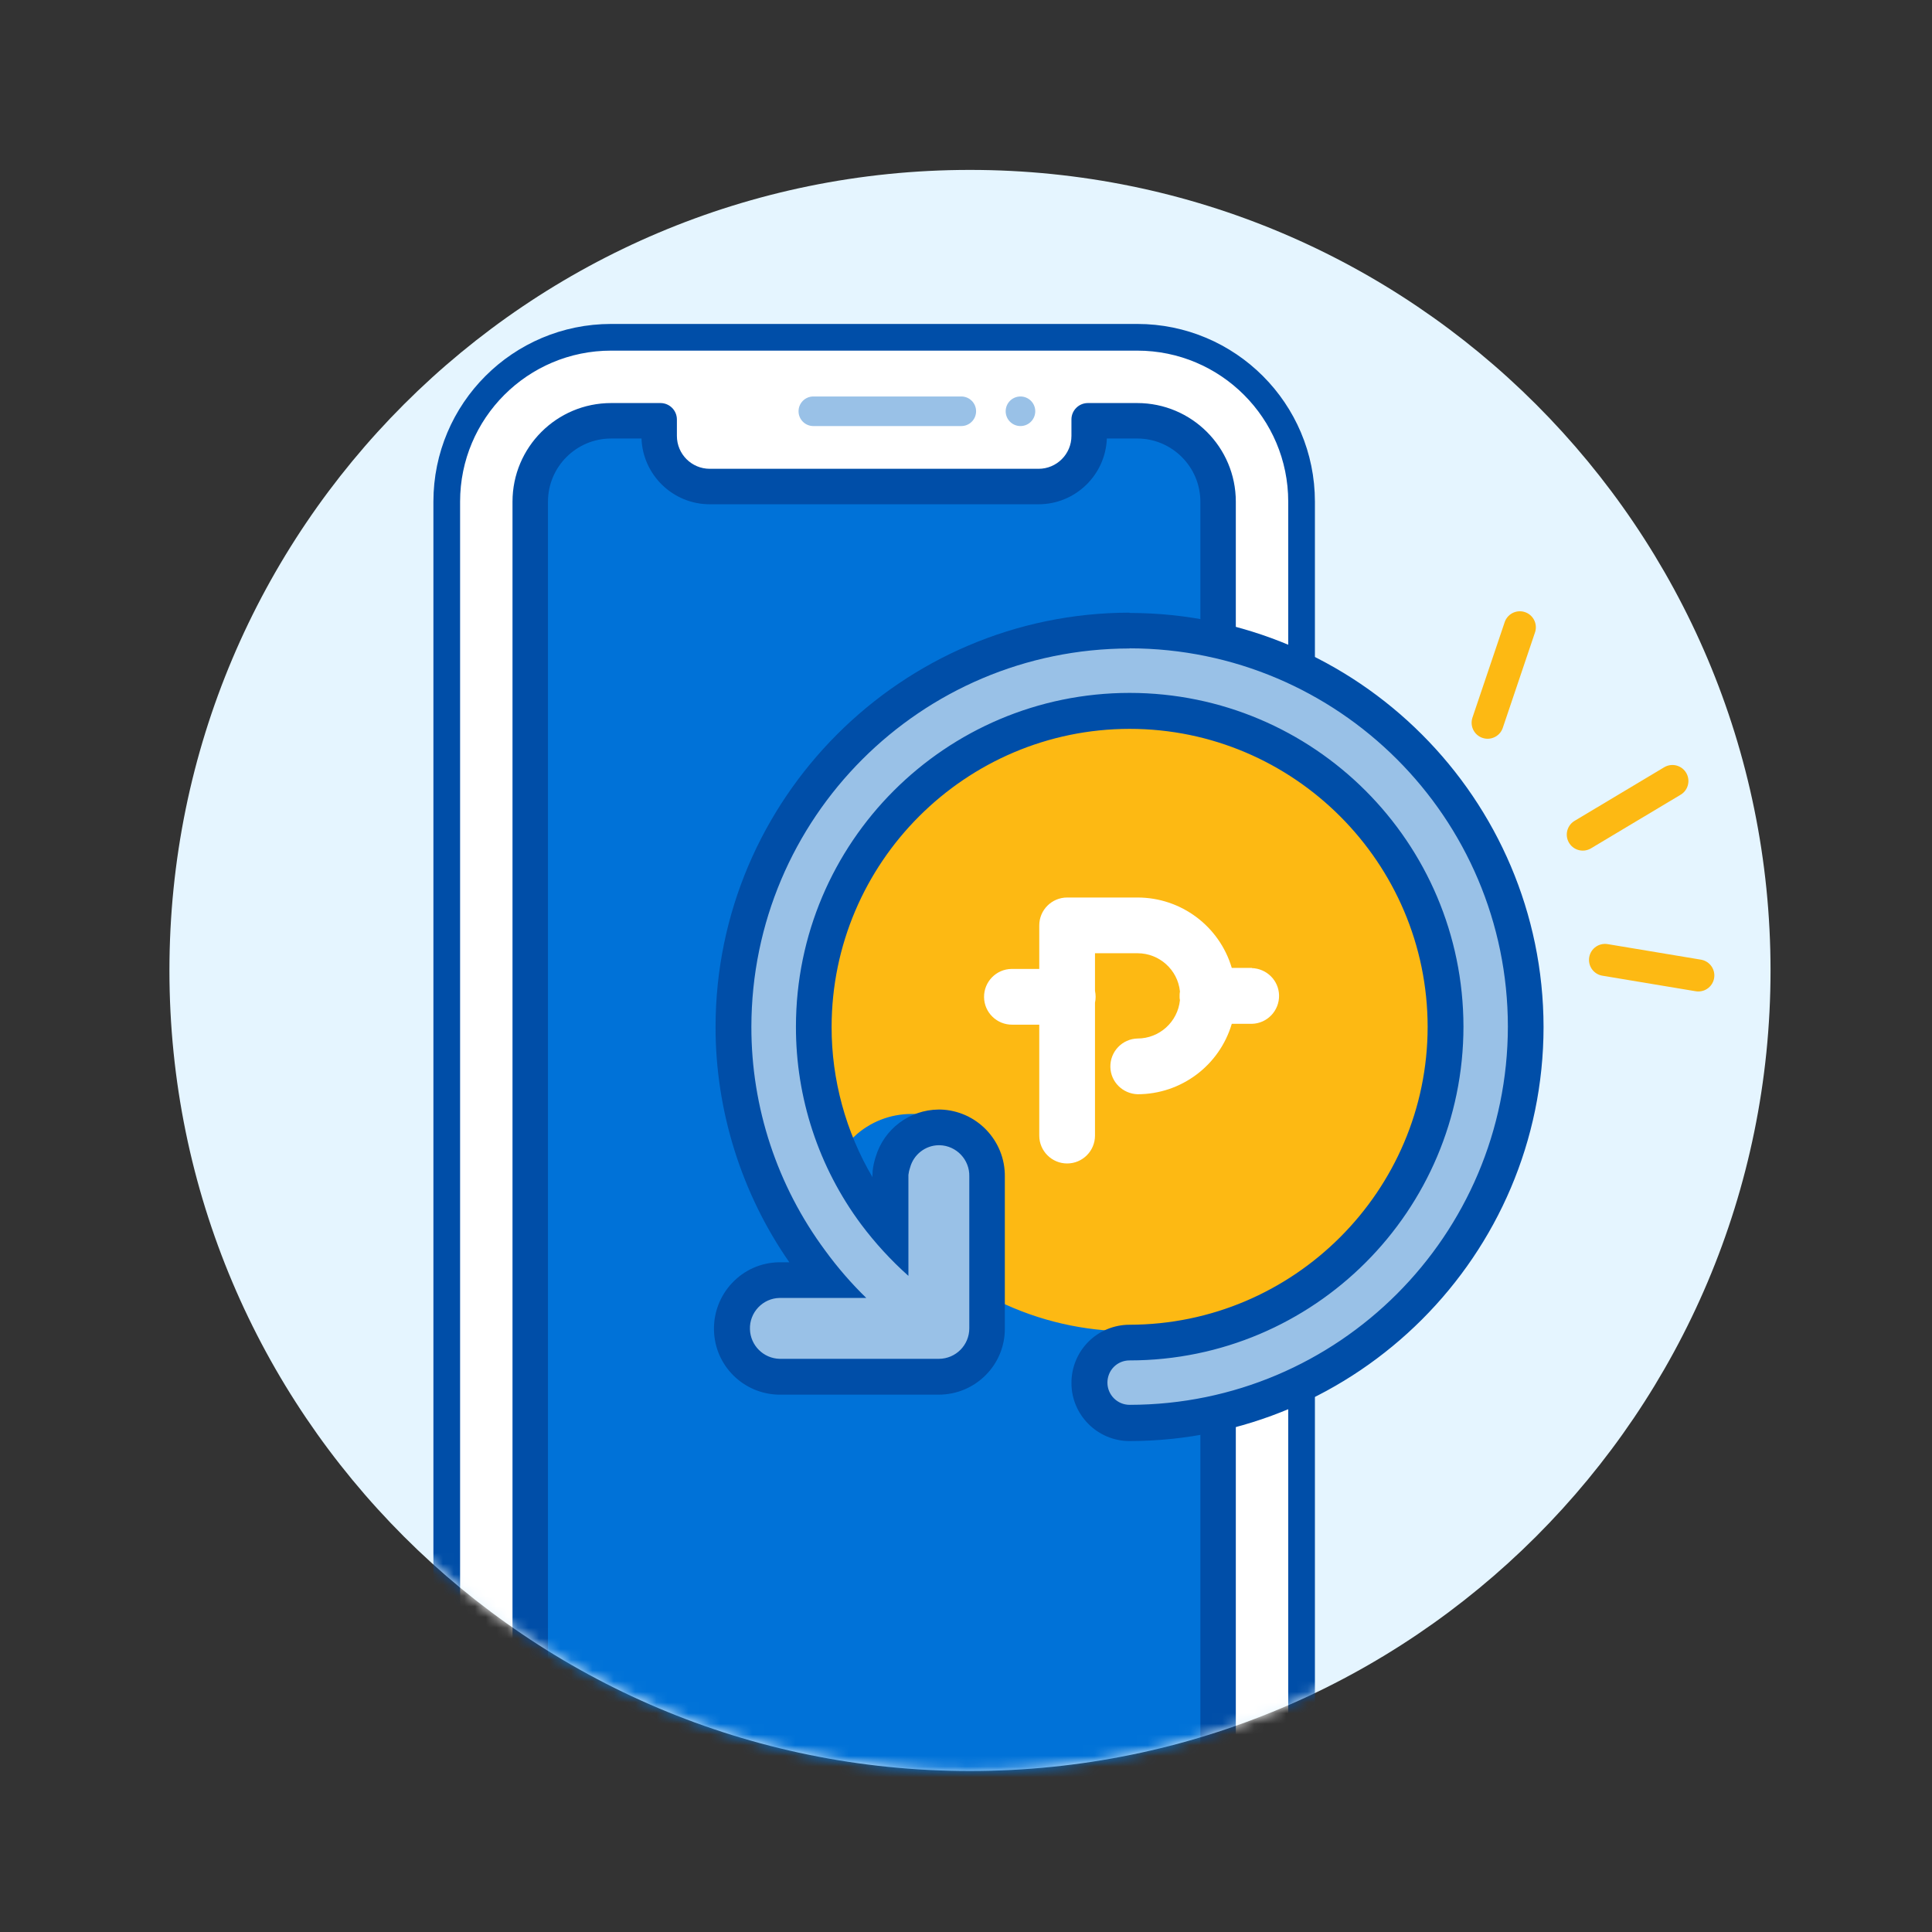
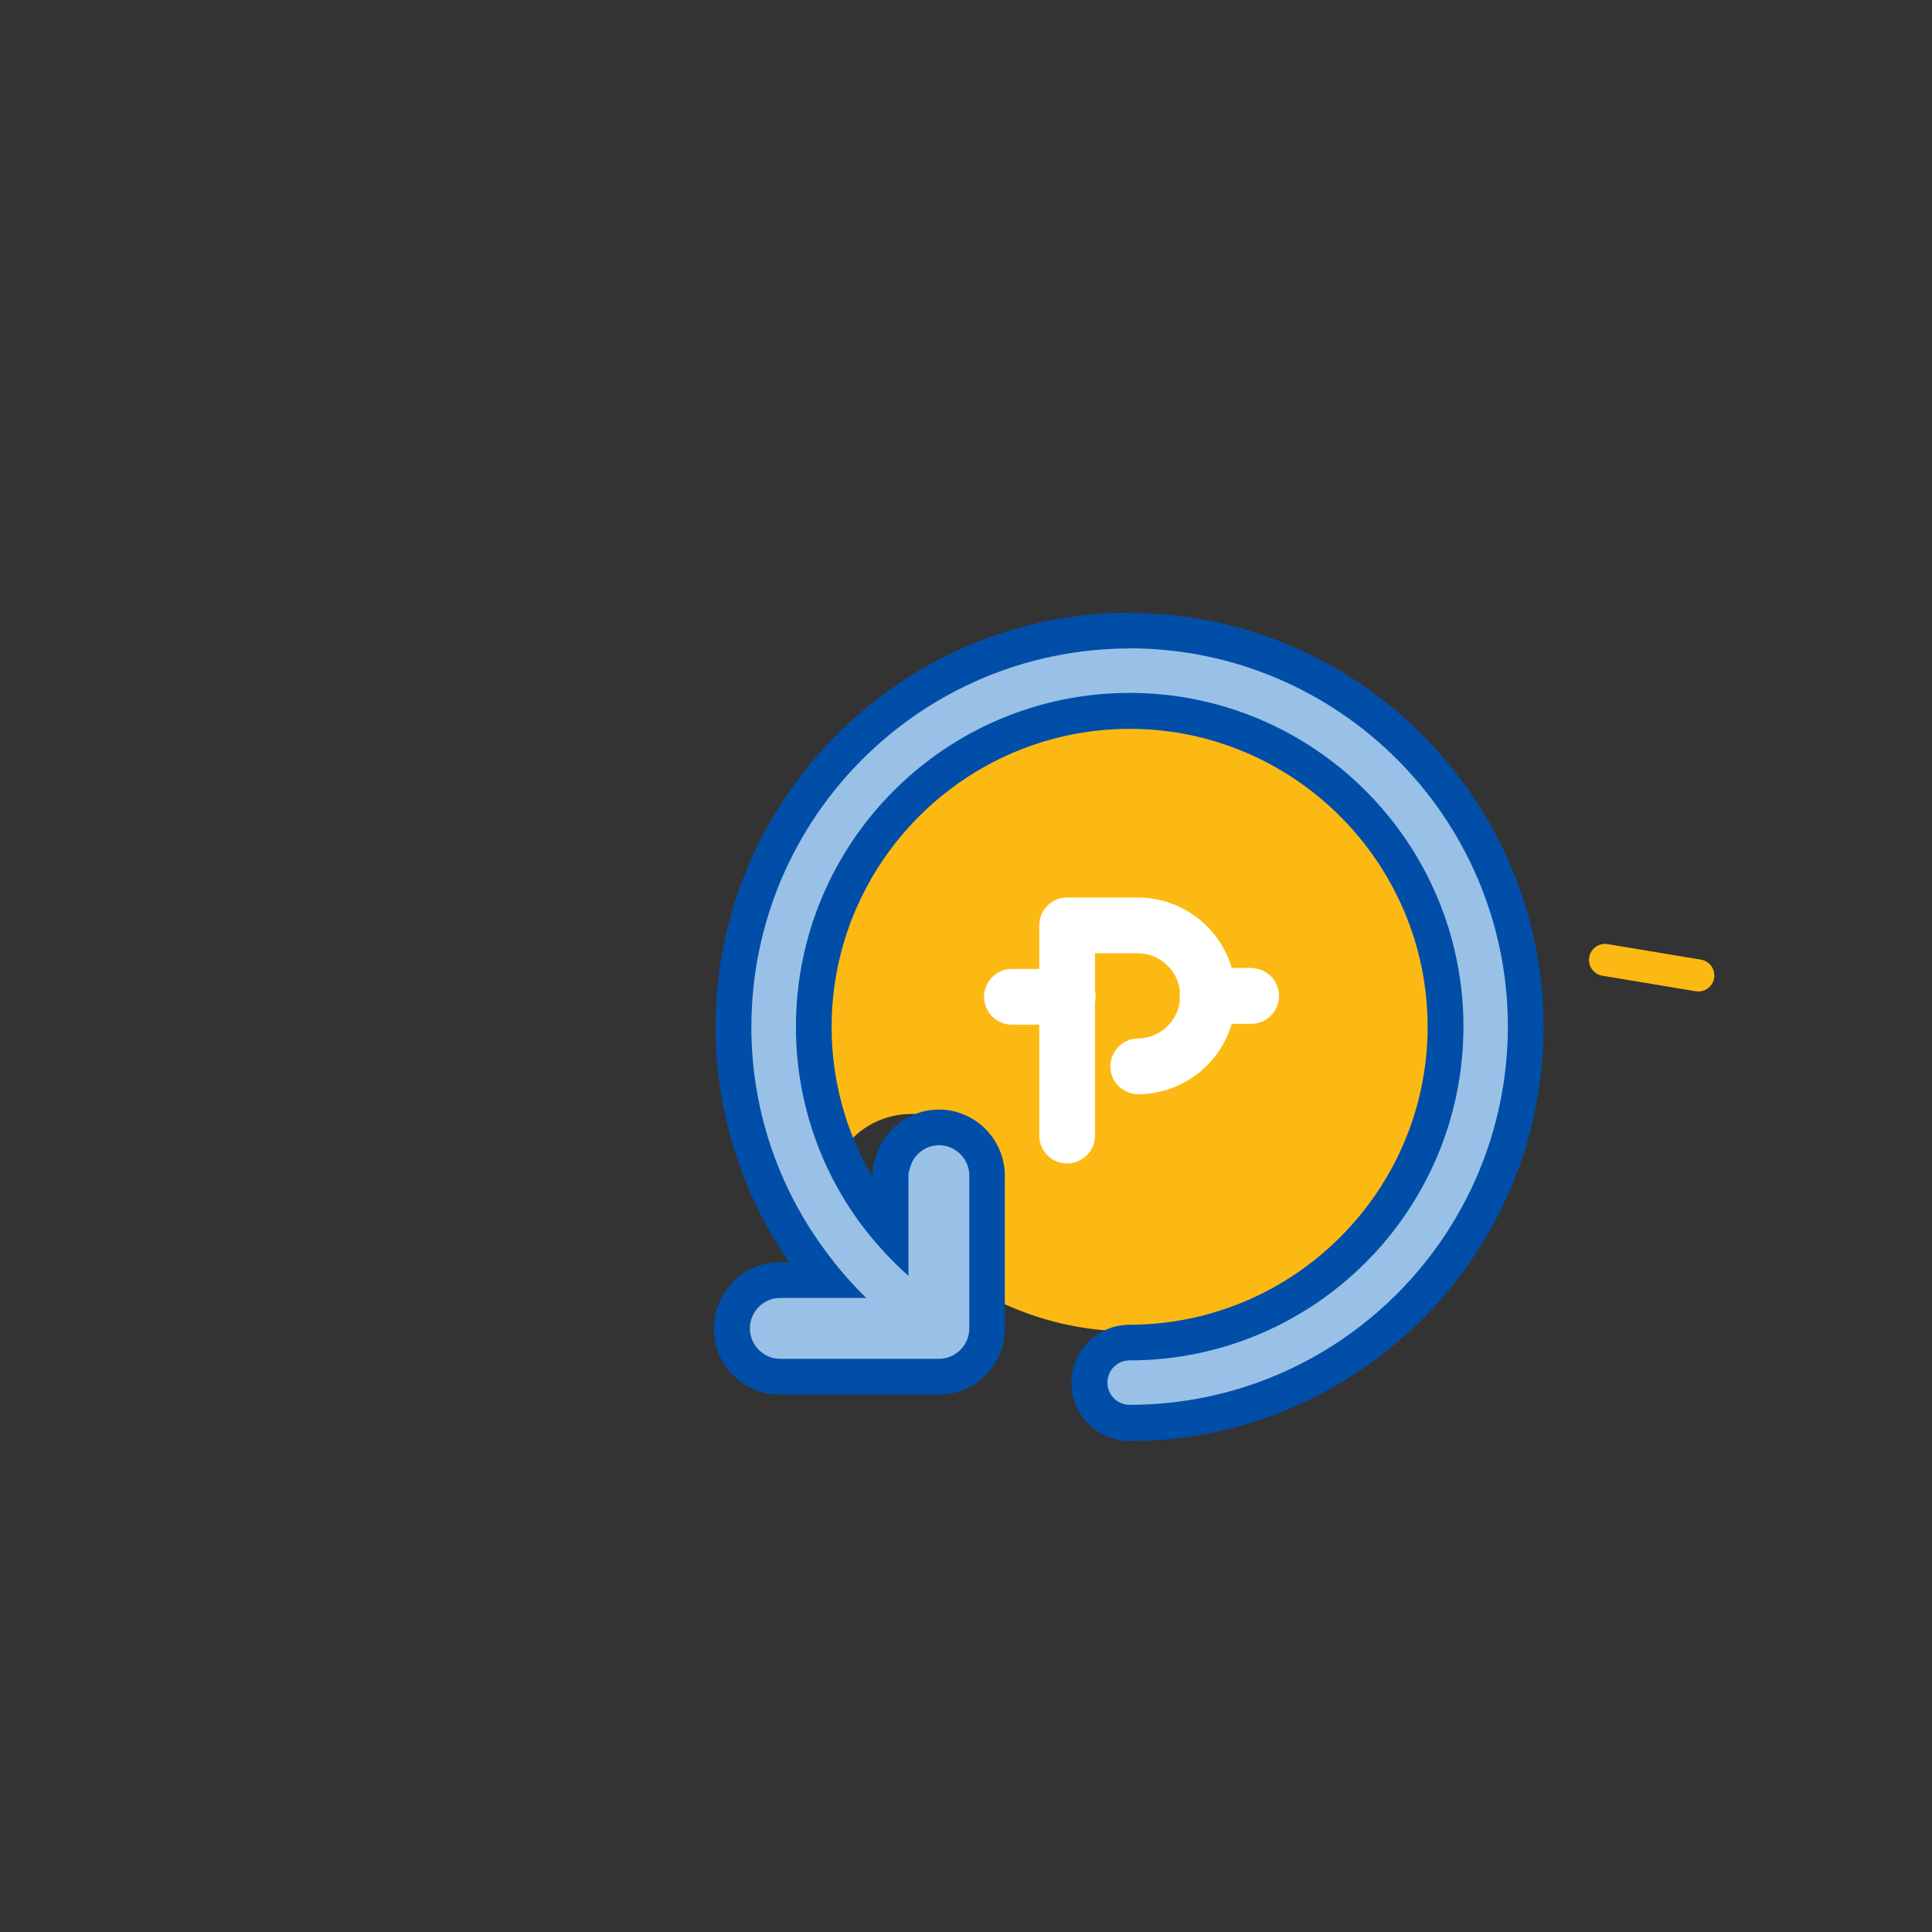
<svg xmlns="http://www.w3.org/2000/svg" width="181" height="181" viewBox="0 0 181 181" fill="none">
  <rect x="0" y="0" width="181" height="181" fill="#333333" stroke="none" />
  <mask id="mask0_2289_1255" style="mask-type:luminance" maskUnits="userSpaceOnUse" x="0" y="0" width="181" height="181">
-     <path d="M180.873 0.917H0.873V180.917H180.873V0.917Z" fill="white" />
-   </mask>
+     </mask>
  <g mask="url(#mask0_2289_1255)">
    <path d="M90.873 165.917C132.294 165.917 165.873 132.339 165.873 90.918C165.873 49.496 132.294 15.918 90.873 15.918C49.452 15.918 15.873 49.496 15.873 90.918C15.873 132.339 49.452 165.917 90.873 165.917Z" fill="#E5F5FF" />
    <mask id="mask1_2289_1255" style="mask-type:alpha" maskUnits="userSpaceOnUse" x="15" y="15" width="151" height="151">
-       <path d="M90.873 165.917C132.294 165.917 165.873 132.339 165.873 90.918C165.873 49.496 132.294 15.918 90.873 15.918C49.452 15.918 15.873 49.496 15.873 90.918C15.873 132.339 49.452 165.917 90.873 165.917Z" fill="#E5F5FF" />
-     </mask>
+       </mask>
    <g mask="url(#mask1_2289_1255)">
      <path d="M106.537 31.599H57.255C48.749 31.599 41.854 38.494 41.854 47V173.288C41.854 181.793 48.749 188.689 57.255 188.689H106.537C115.043 188.689 121.938 181.793 121.938 173.288V47C121.938 38.494 115.043 31.599 106.537 31.599Z" fill="white" stroke="#004EA8" stroke-width="2.5" stroke-linecap="round" stroke-linejoin="round" />
      <path d="M106.537 180.867H57.255C53.075 180.867 49.675 177.467 49.675 173.288V47C49.675 42.821 53.075 39.421 57.255 39.421H61.754V40.839C61.754 43.454 63.881 45.581 66.495 45.581H97.297C99.912 45.581 102.039 43.454 102.039 40.839V39.421H106.537C110.716 39.421 114.117 42.821 114.117 47V173.288C114.117 177.467 110.716 180.867 106.537 180.867Z" fill="#0072D8" />
-       <path d="M57.255 41.082C53.991 41.082 51.337 43.737 51.337 47V173.288C51.337 176.551 53.991 179.206 57.255 179.206H106.537C109.801 179.206 112.456 176.551 112.456 173.288V47C112.456 43.737 109.801 41.082 106.537 41.082H103.696C103.568 44.501 100.747 47.243 97.297 47.243H66.495C63.046 47.243 60.226 44.501 60.098 41.082H57.255ZM57.255 37.76H61.876C62.726 37.76 63.415 38.449 63.415 39.3V40.839C63.415 42.54 64.794 43.92 66.495 43.92H97.297C98.998 43.92 100.378 42.54 100.378 40.839V39.3C100.378 38.449 101.068 37.76 101.918 37.76H106.537C111.642 37.76 115.778 41.897 115.778 47V173.288C115.778 178.392 111.642 182.528 106.537 182.528H57.255C52.152 182.528 48.014 178.392 48.014 173.288V47C48.014 41.897 52.152 37.76 57.255 37.76Z" fill="#004EA8" />
      <path d="M90.059 37.144H76.198C75.433 37.144 74.812 37.764 74.812 38.529C74.812 39.295 75.433 39.915 76.198 39.915H90.059C90.825 39.915 91.445 39.295 91.445 38.529C91.445 37.764 90.825 37.144 90.059 37.144Z" fill="#99C1E7" />
      <path d="M96.988 38.529C96.988 37.764 96.368 37.144 95.602 37.144C94.837 37.144 94.217 37.764 94.217 38.529C94.217 39.295 94.837 39.915 95.602 39.915C96.368 39.915 96.988 39.295 96.988 38.529Z" fill="#99C1E7" />
    </g>
  </g>
-   <path d="M148.283 78.19L156.68 73.168" stroke="#FDB913" stroke-width="3" stroke-linecap="round" stroke-linejoin="round" />
  <path d="M150.365 89.929L159.109 91.386" stroke="#FDB913" stroke-width="3" stroke-linecap="round" stroke-linejoin="round" />
-   <path d="M139.368 67.71L142.387 58.767" stroke="#FDB913" stroke-width="3" stroke-linecap="round" stroke-linejoin="round" />
  <path d="M85.589 103.813H85.374C83.253 103.813 81.224 104.613 79.672 106.057C78.474 102.907 77.843 99.557 77.843 96.176C77.843 80.716 90.383 68.176 105.843 68.176C121.303 68.176 133.843 80.716 133.843 96.176C133.843 111.636 121.303 124.175 105.843 124.175C101.648 124.175 97.499 123.223 93.718 121.379V112.281C93.795 107.701 90.168 103.921 85.589 103.798V103.813Z" fill="#FDB913" stroke="#FDB913" stroke-width="1.1" stroke-miterlimit="10" />
  <path d="M105.815 133.29C103.748 133.29 102.071 131.599 102.071 129.532C102.071 128.552 102.46 127.572 103.171 126.861C103.883 126.149 104.822 125.76 105.829 125.76C122.151 125.747 135.426 112.471 135.44 96.162C135.426 79.867 122.138 66.592 105.842 66.578C89.547 66.592 76.272 79.867 76.258 96.176C76.245 102.444 78.285 108.659 82.017 113.693C82.473 114.297 82.943 114.887 83.439 115.465V109.921C83.48 109.559 83.547 109.21 83.668 108.861C84.218 106.968 85.963 105.639 87.95 105.612H88.084C90.581 105.679 92.554 107.76 92.487 110.257V124.445C92.487 125.653 92.017 126.78 91.171 127.639C90.326 128.498 89.184 128.968 87.977 128.968H73.037C70.58 128.901 68.647 126.968 68.58 124.565C68.553 123.371 68.996 122.19 69.815 121.33C70.634 120.458 71.788 119.948 72.983 119.921H77.332C76.849 119.344 76.392 118.753 75.949 118.136C71.278 111.84 68.701 104.028 68.715 96.176C68.742 75.733 85.386 59.088 105.815 59.062C126.259 59.088 142.916 75.733 142.93 96.176C142.903 116.619 126.259 133.277 105.815 133.29Z" fill="#99C1E7" />
  <path d="M105.83 60.739C125.387 60.766 141.253 76.618 141.266 96.175C141.239 115.733 125.387 131.599 105.83 131.612C104.675 131.612 103.749 130.672 103.749 129.532C103.749 128.981 103.964 128.444 104.353 128.055C104.742 127.666 105.266 127.451 105.816 127.451H105.83C123.091 127.438 137.092 113.451 137.105 96.175C137.078 78.914 123.091 64.927 105.83 64.914C88.568 64.927 74.581 78.927 74.568 96.175C74.554 102.847 76.689 109.343 80.662 114.686C81.977 116.444 83.467 118.068 85.105 119.531V110.068C85.132 109.827 85.185 109.598 85.266 109.37C85.601 108.149 86.702 107.303 87.95 107.29H88.031C89.601 107.33 90.85 108.645 90.809 110.216V124.444C90.809 126.015 89.548 127.29 87.964 127.303H73.037C71.521 127.263 70.299 126.042 70.259 124.525C70.232 123.773 70.514 123.035 71.037 122.484C71.561 121.934 72.272 121.612 73.037 121.599H81.158C79.749 120.229 78.46 118.739 77.306 117.156C72.809 111.088 70.38 103.733 70.393 96.189C70.42 76.632 86.259 60.779 105.816 60.752M105.816 57.397C84.46 57.424 67.064 74.833 67.037 96.189C67.024 104.028 69.467 111.827 73.95 118.256H72.944C71.279 118.297 69.735 118.981 68.594 120.189C67.454 121.397 66.849 122.981 66.89 124.632C66.97 127.934 69.628 130.578 72.93 130.659H72.97H73.011H87.924C89.615 130.659 91.172 130.001 92.34 128.834C93.507 127.666 94.152 126.095 94.138 124.444V110.256C94.192 106.86 91.494 104.041 88.098 103.947H88.058H88.017H87.937C85.199 103.974 82.823 105.773 82.044 108.364C81.897 108.82 81.789 109.29 81.749 109.76V109.921L81.736 110.082V110.283C79.239 106.041 77.897 101.129 77.91 96.202C77.924 80.82 90.447 68.296 105.83 68.283C121.199 68.283 133.736 80.82 133.749 96.202C133.736 111.572 121.199 124.095 105.816 124.109C104.38 124.109 102.971 124.686 101.964 125.706C100.944 126.726 100.367 128.136 100.38 129.585C100.38 132.552 102.81 134.995 105.803 135.008C127.186 134.981 144.595 117.585 144.608 96.216C144.582 74.847 127.185 57.437 105.816 57.424V57.397Z" fill="#004EA8" />
  <path d="M117.282 90.68H115.399C114.244 86.773 110.653 84.084 106.572 84.084H99.975C98.535 84.084 97.364 85.254 97.364 86.694V90.775H94.77C93.33 90.791 92.175 91.978 92.191 93.417C92.207 94.857 93.394 96.012 94.833 95.996C94.849 95.996 94.865 95.996 94.897 95.996H97.364V106.39C97.364 107.829 98.535 109 99.975 109C101.414 109 102.585 107.829 102.585 106.39V93.939C102.664 93.576 102.664 93.196 102.585 92.832V89.304H106.572C108.613 89.304 110.337 90.855 110.543 92.879C110.511 93.038 110.511 93.196 110.511 93.354C110.511 93.465 110.511 93.591 110.543 93.702C110.337 95.743 108.613 97.293 106.572 97.293C105.132 97.325 103.993 98.527 104.025 99.967C104.056 101.359 105.18 102.466 106.572 102.514C110.653 102.514 114.244 99.825 115.399 95.917H117.282C118.722 95.885 119.861 94.683 119.829 93.243C119.797 91.851 118.674 90.744 117.282 90.696V90.68Z" fill="white" />
</svg>